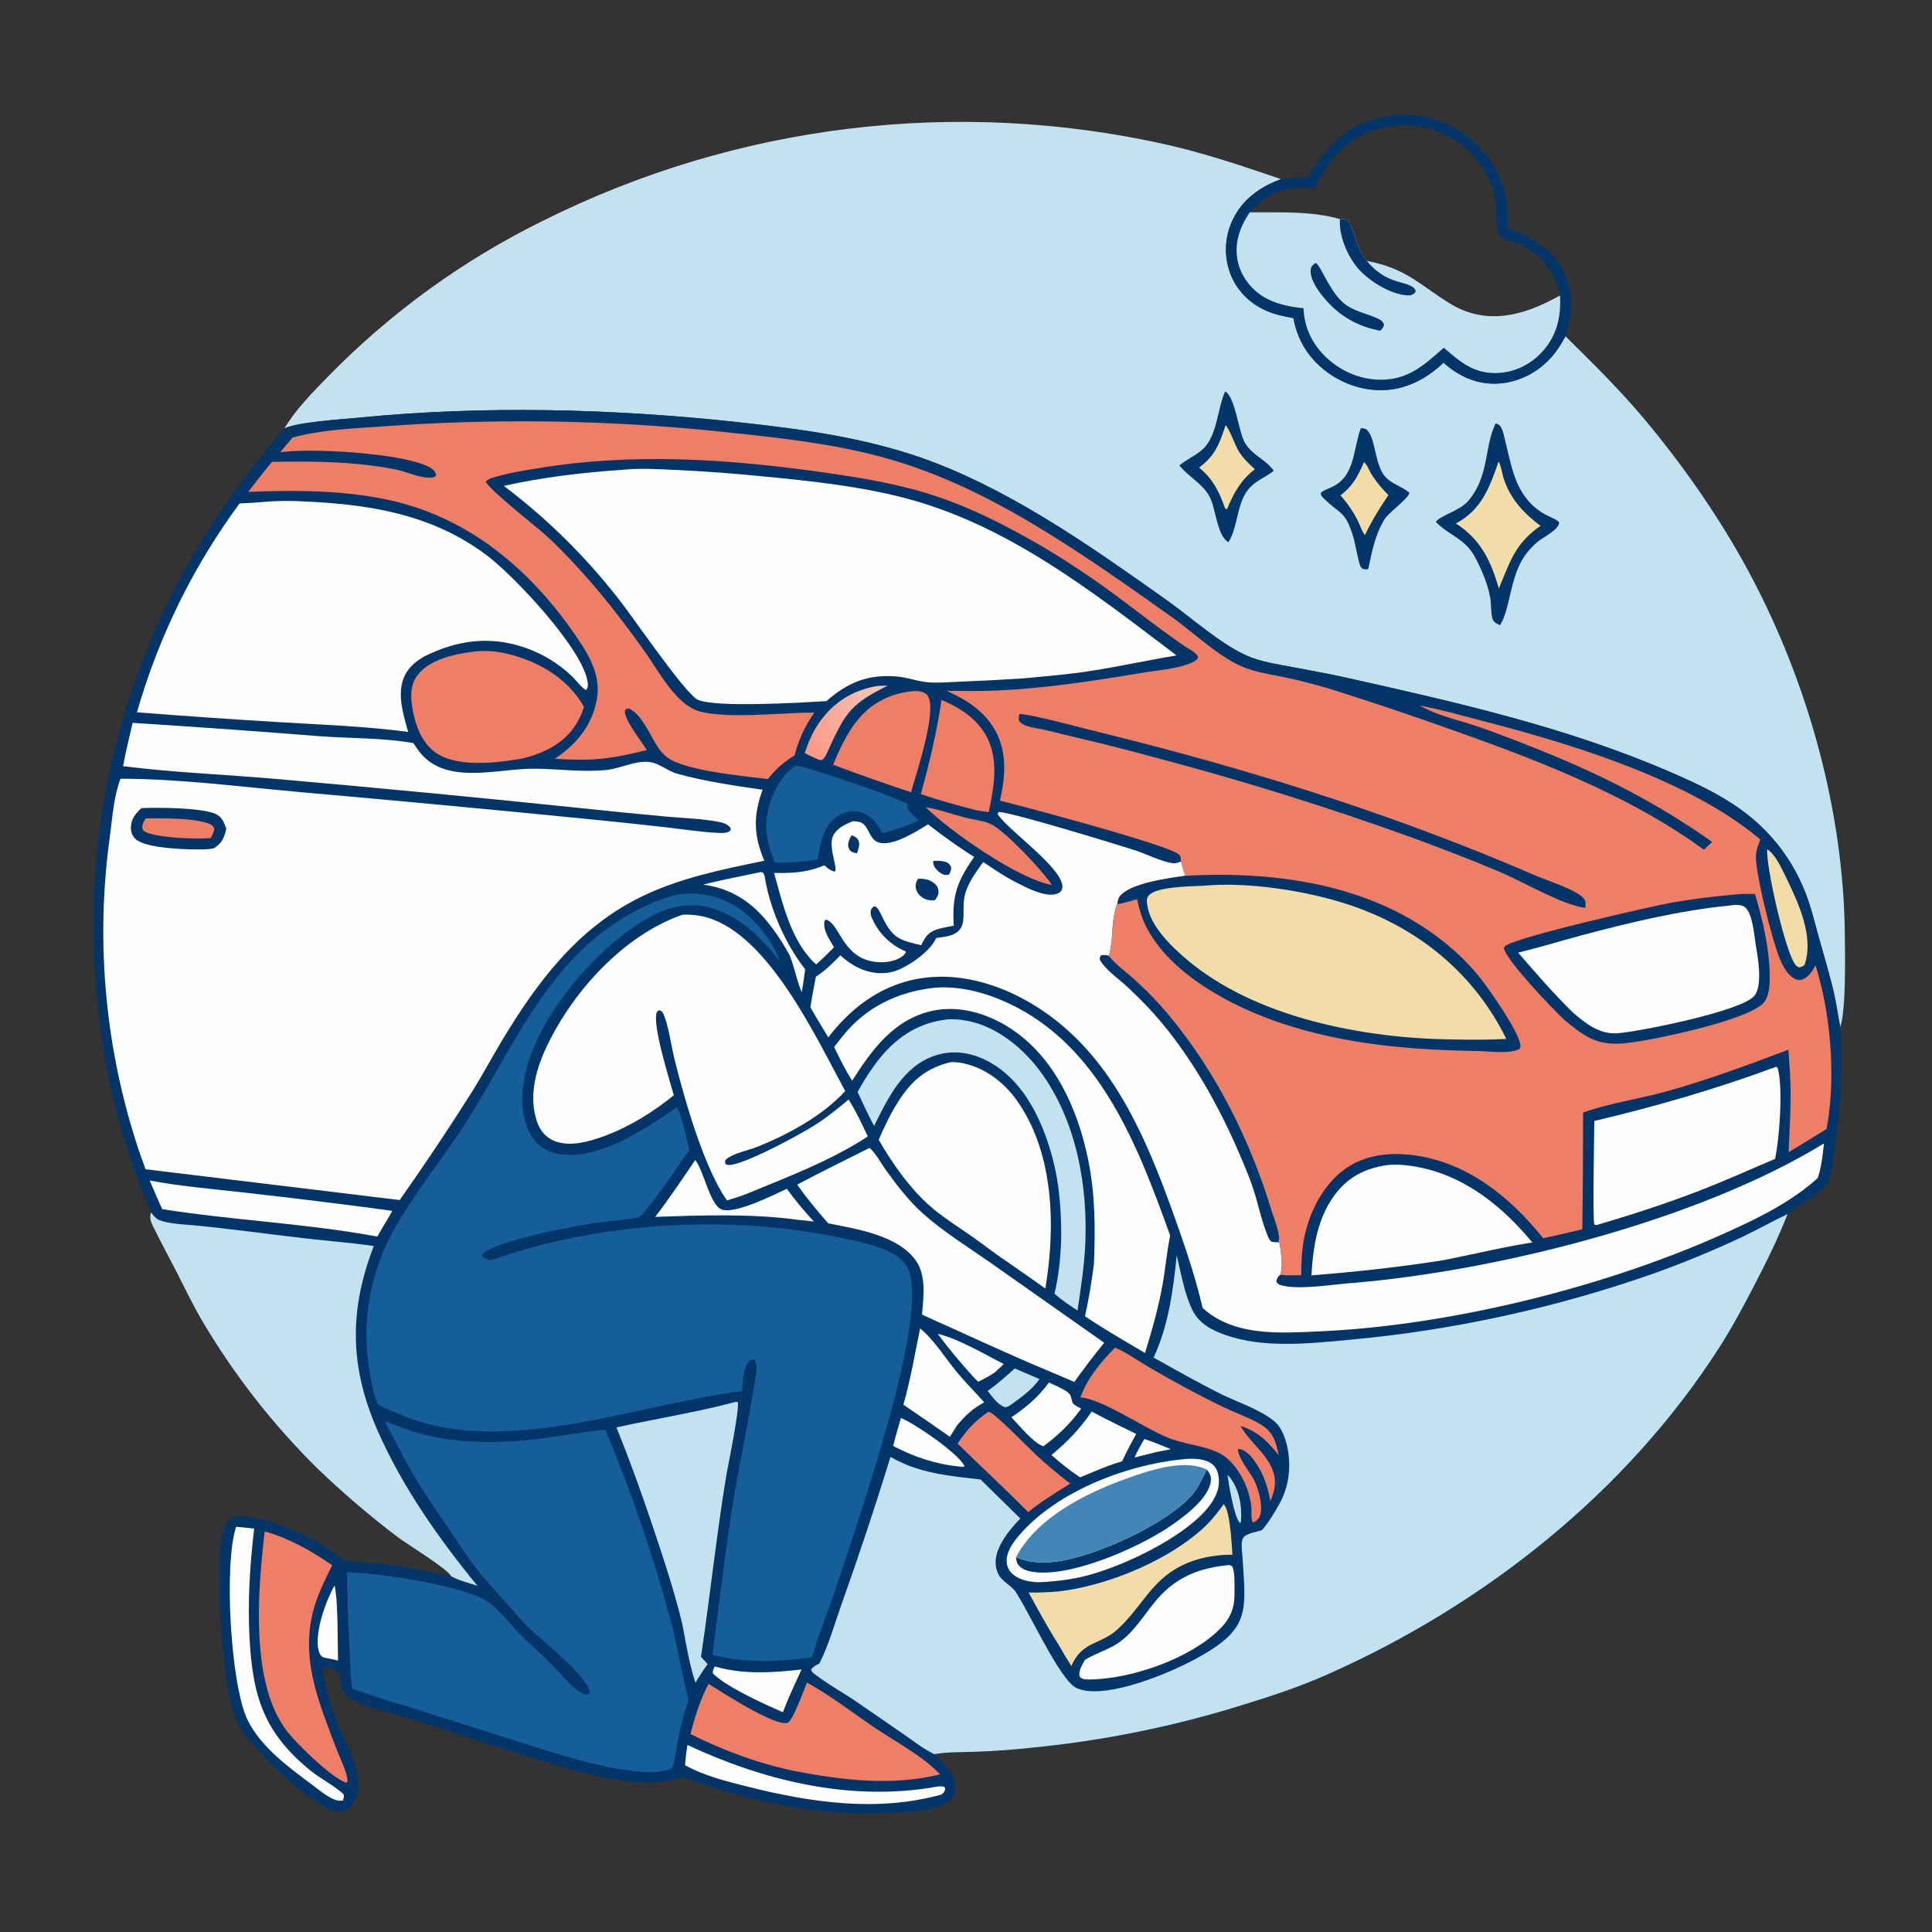
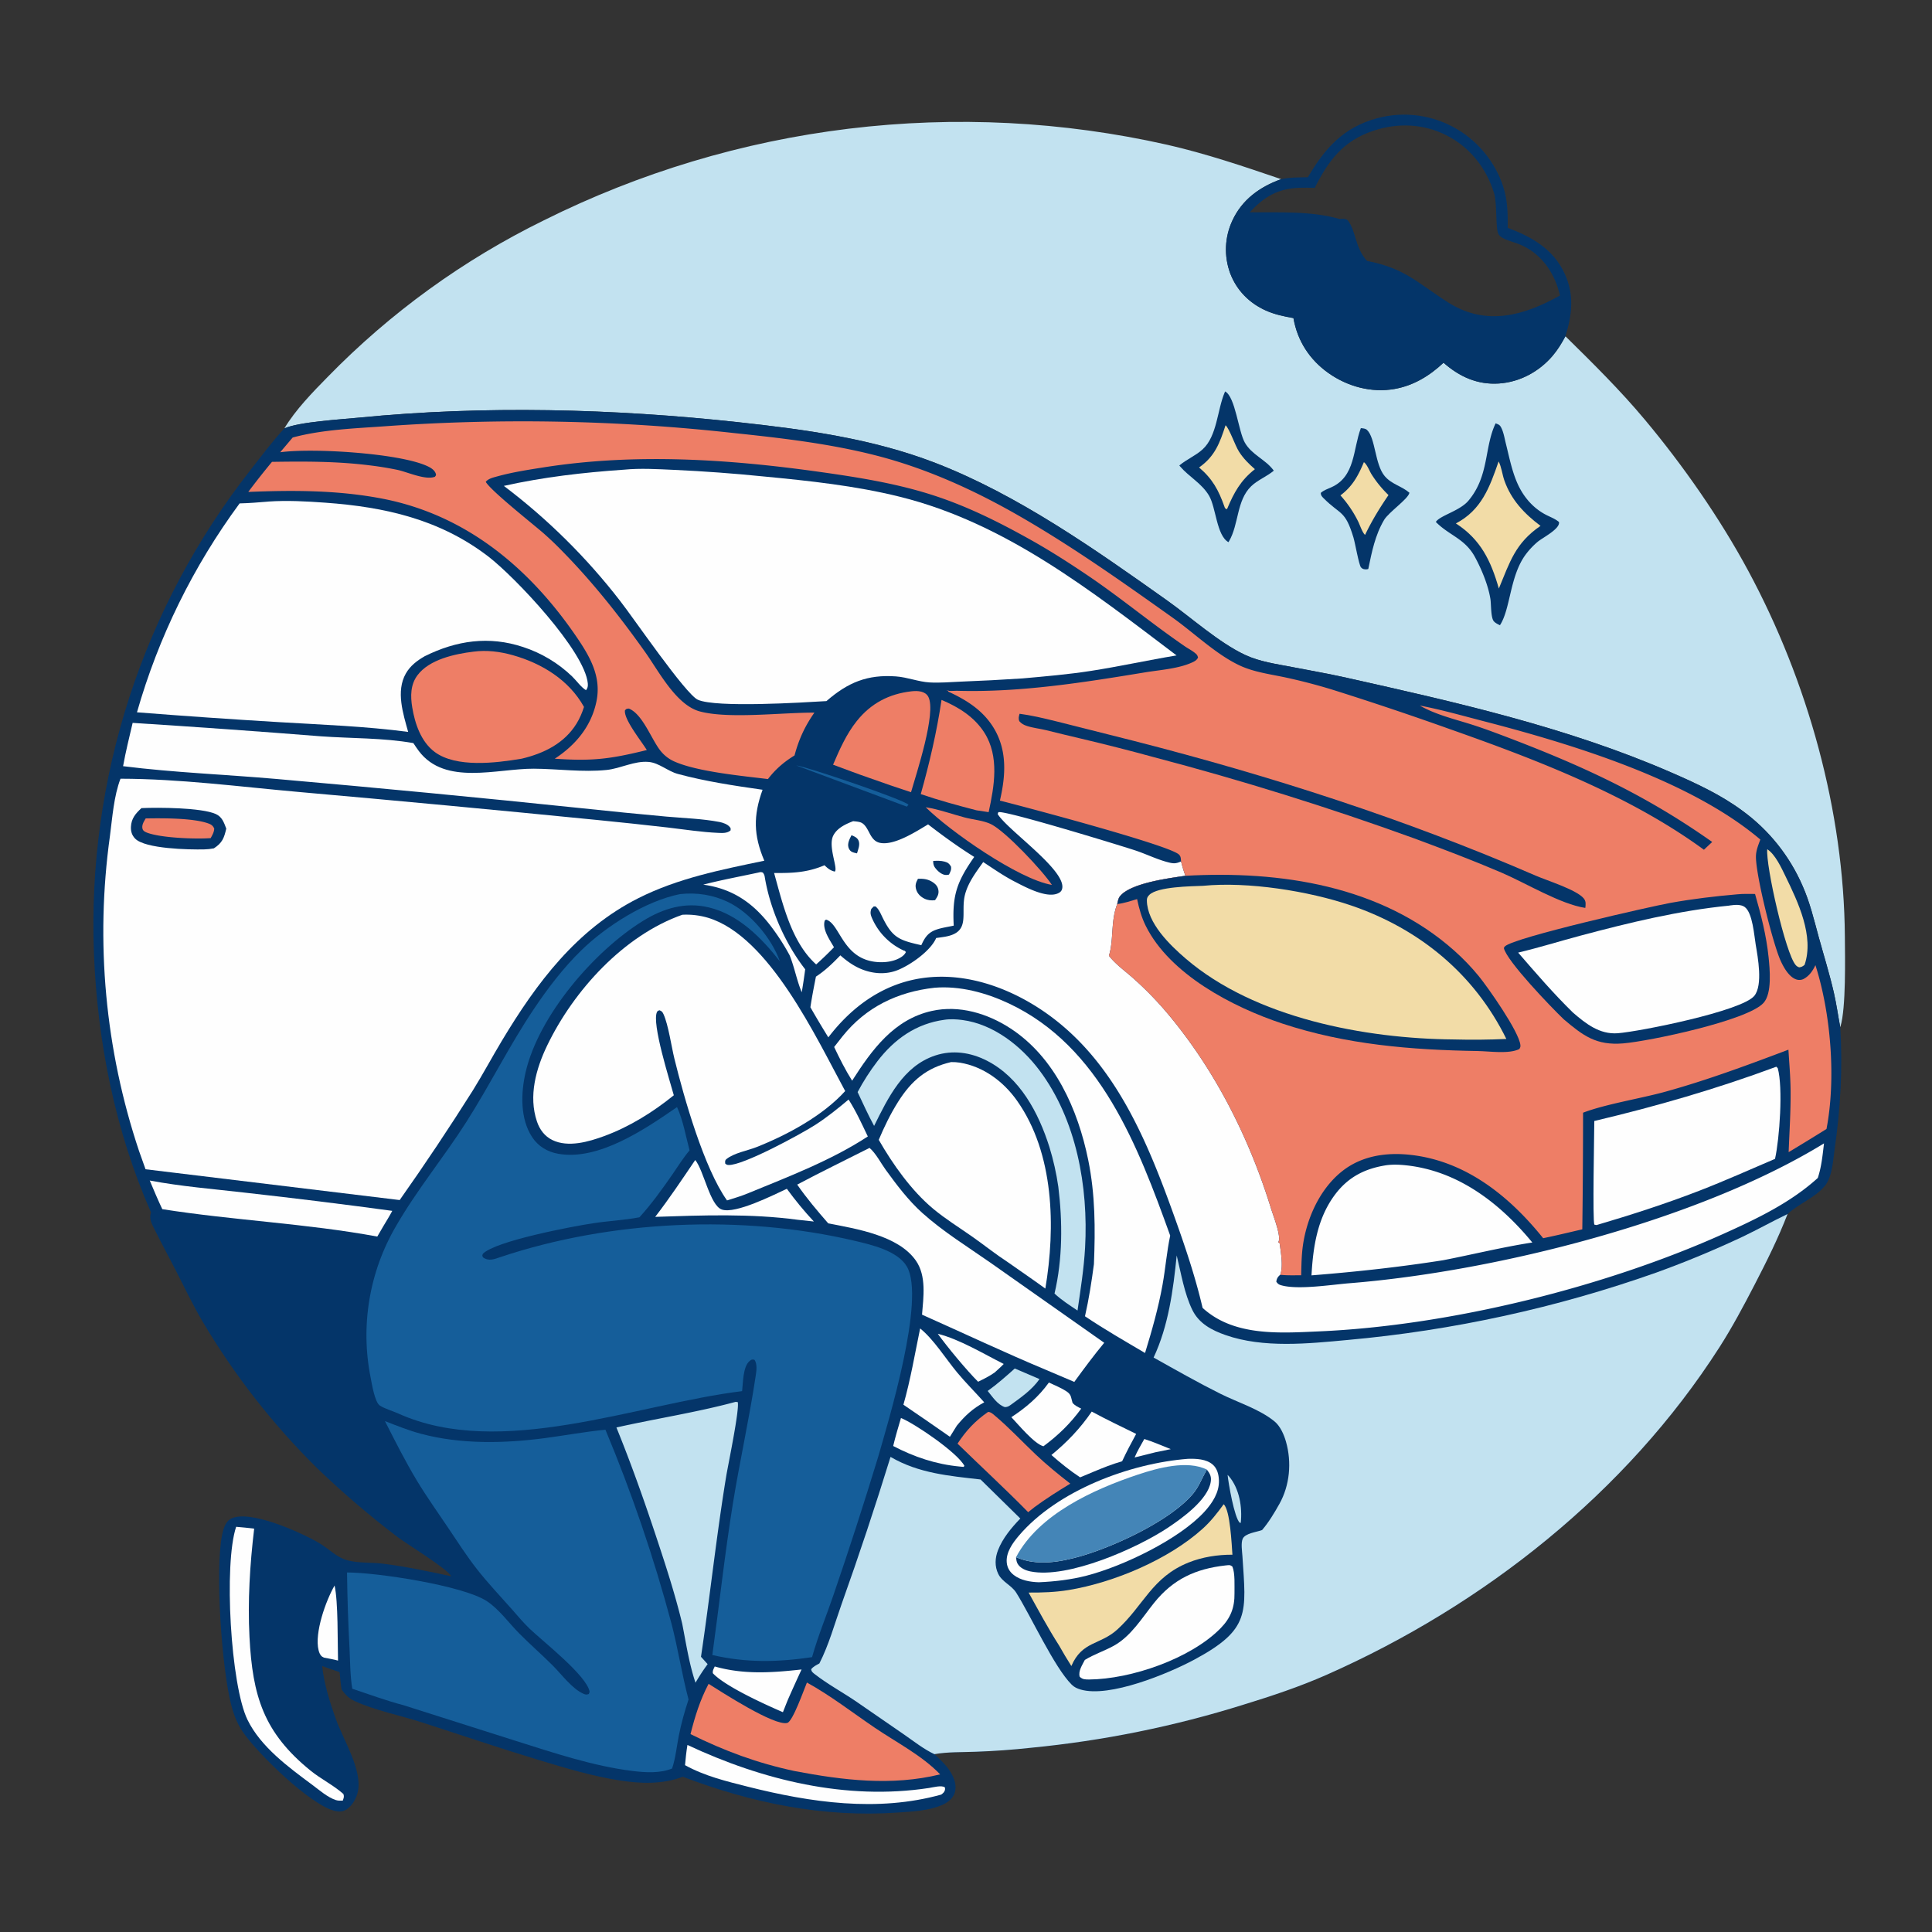
<svg xmlns="http://www.w3.org/2000/svg" width="472" height="472">
  <rect width="100%" height="100%" fill="#333333" stroke="none" />
  <path fill="#C2E2F0" d="M319.524 43.306c4.13-7.087 8.753-12.238 16.943-14.43q.614-.165 1.235-.3.62-.134 1.248-.236.627-.103 1.259-.174.631-.072 1.265-.11.635-.04 1.27-.048.636-.007 1.27.017.635.025 1.269.08.632.057 1.262.145t1.254.208 1.241.27 1.227.332q.608.181 1.208.393t1.187.453 1.162.512 1.136.57q.56.3 1.106.627c5.584 3.297 10.008 9.055 11.573 15.368.714 2.883.734 5.731.708 8.678 5.944 2.229 11.166 5.213 13.93 11.22 2.359 5.13 1.799 10.026.167 15.267 6.678 6.57 13.365 13.166 19.382 20.36 9.367 11.197 18.366 24.102 25.29 36.958 14.502 26.92 23.38 58.666 23.596 89.32.037 5.263.302 17.408-1.074 21.995l-.052.182c-.537-2.829-.922-5.65-1.567-8.468-1.05-4.591-2.468-9.1-3.715-13.64-1.161-4.231-2.117-8.352-3.908-12.39q-.295-.684-.614-1.358-.318-.673-.66-1.336-.34-.663-.702-1.314-.363-.651-.747-1.29t-.79-1.264q-.404-.626-.83-1.237t-.872-1.21q-.446-.596-.911-1.178-.466-.582-.951-1.148t-.988-1.116-1.025-1.082-1.06-1.047-1.095-1.012-1.127-.974-1.16-.936-1.19-.897c-5.316-3.95-11.456-6.767-17.504-9.398-25.168-10.951-52.383-17.097-79.08-23.062-4.475-1-9-1.799-13.503-2.662-3.8-.73-7.865-1.291-11.392-2.941-6.411-2.999-13.203-9.148-19.095-13.33-17.558-12.46-36.411-25.77-56.535-33.558-15.438-5.975-31.921-8.201-48.285-9.98-30.357-3.3-62.06-4.114-92.486-1.112-4.49.443-14.673 1.025-18.319 2.63 2.723-4.556 6.924-8.85 10.643-12.634q2.856-2.927 5.835-5.729t6.075-5.474 6.303-5.21 6.52-4.936 6.723-4.653 6.917-4.362q3.505-2.106 7.097-4.062t7.264-3.756q2.187-1.092 4.397-2.137t4.442-2.042 4.484-1.947 4.525-1.85 4.564-1.754 4.6-1.655q2.31-.803 4.635-1.556 2.326-.754 4.667-1.457t4.697-1.357 4.725-1.256 4.75-1.154 4.775-1.053 4.795-.95 4.816-.847 4.831-.744 4.847-.64q2.427-.295 4.86-.538 2.432-.242 4.87-.432 2.437-.19 4.878-.329 2.44-.138 4.883-.223 2.444-.086 4.888-.12 2.444-.033 4.889-.014 2.444.018 4.888.09 2.444.07 4.885.194 2.441.123 4.88.299 2.438.175 4.872.403t4.862.507q2.43.28 4.851.612 2.422.331 4.836.715t4.82.818 4.802.921 4.78 1.024c9.486 2.167 18.646 5.27 27.843 8.405 2.117-.46 4.38-.426 6.535-.464m0 0c-2.156.038-4.418.004-6.535.464-5.215 1.883-9.539 4.977-11.914 10.12q-.175.375-.332.758-.156.383-.294.774-.137.39-.255.787t-.216.799-.176.808-.136.817-.095.821-.054.826-.014.827.028.827.068.825.11.82.149.814q.085.405.19.805t.23.795.268.783c1.581 4.168 4.69 7.301 8.745 9.104 2.137.95 4.415 1.427 6.707 1.831.963 5.576 3.945 10.17 8.566 13.438 4.648 3.286 10.492 4.878 16.148 3.874 4.654-.825 8.544-3.211 11.952-6.408 3.881 3.414 8.264 5.42 13.523 5.076 5.089-.334 9.785-2.87 13.087-6.721 1.269-1.48 2.254-3.108 3.17-4.822 1.632-5.24 2.192-10.137-.168-15.267-2.763-6.007-7.985-8.991-13.929-11.22.026-2.947.006-5.795-.708-8.678-1.565-6.313-5.989-12.071-11.573-15.368q-.545-.327-1.106-.627-.56-.299-1.136-.57t-1.162-.512-1.187-.453-1.208-.393q-.61-.182-1.227-.332t-1.241-.27-1.254-.208-1.262-.144q-.634-.056-1.268-.08-.635-.025-1.27-.018-.636.008-1.27.047-.635.04-1.266.11-.632.072-1.259.175-.627.102-1.248.236-.621.135-1.235.3c-8.19 2.192-12.814 7.343-16.943 14.43" />
  <path fill="#043569" d="M332.462 104.598c.503.052 1.105.063 1.497.43 2.094 1.958 1.908 8.441 4.343 11.3 1.722 2.022 4.159 2.424 6.03 4.05-.264 1.501-5.056 4.74-6.181 6.634-2.202 3.708-3.005 7.815-3.867 11.98-.16.05-.3.104-.476.106-.542.008-.958-.06-1.316-.493-.512-.62-1.431-5.956-1.832-7.28-2.054-6.783-3.12-5.412-7.315-9.62-.407-.408-.672-.694-.676-1.284.747-.67 1.699-.977 2.604-1.385 5.873-2.646 5.24-9.269 7.19-14.438" />
  <path fill="#F2DCA7" d="M333.205 112.911c.8.561 1.347 2.142 1.893 2.998 1.217 1.91 2.503 3.457 4.12 5.044-2.162 3.155-4.064 6.263-5.716 9.718-.592-.398-1.315-2.493-1.651-3.177a28 28 0 0 0-4.371-6.468c2.943-2.207 4.331-4.792 5.725-8.115" />
  <path fill="#043569" d="M299.306 95.627c2.504 1.35 3.238 9.75 4.822 12.521 1.68 2.94 4.945 4.055 6.92 6.64q.075.099.148.2c-1.71 1.44-3.921 2.256-5.529 3.807-3.601 3.471-2.982 9.314-5.416 13.443l-.132.218c-2.915-1.63-3.026-8.457-4.742-11.36-1.79-3.031-4.851-4.561-7.081-7.158l-.18-.216c1.758-1.49 3.976-2.383 5.679-3.931 3.582-3.258 3.58-9.664 5.405-13.925z" />
  <path fill="#F2DCA7" d="M299.411 103.892c.909.746 2.334 4.954 3.278 6.435 1.088 1.708 2.38 2.972 3.89 4.297-3.467 2.72-5.089 5.665-6.775 9.679l-.212.105c-.367-.354-.307-.21-.457-.634-1.414-4.005-2.916-6.792-6.194-9.567 3.89-2.728 5.066-6.02 6.47-10.315" />
  <path fill="#043569" d="M365.395 103.42c.524.226.916.3 1.228.816.68 1.127.94 2.824 1.259 4.093.901 3.595 1.64 7.588 3.38 10.888 1.478 2.802 3.655 5.131 6.488 6.583 1.046.536 2.221.958 3.117 1.73.327 1.672-3.944 3.794-5.187 4.82a18.4 18.4 0 0 0-2.948 3.129c-3.916 5.304-3.665 13.245-6.286 17.267-.503-.245-1.149-.54-1.512-.987-.749-.922-.616-4.193-.819-5.441-.55-3.389-2.126-7.168-3.742-10.177-2.464-4.589-6.327-5.298-9.589-8.628.985-1.562 5.866-2.693 7.965-5.193 5.131-6.111 3.823-13.045 6.646-18.9" />
  <path fill="#F2DCA7" d="M366.12 112.734c.715 1.355.886 3.166 1.4 4.631 1.671 4.762 4.88 8.14 8.84 11.107-6.184 4.236-7.469 8.79-10.184 15.312-1.925-6.772-4.446-12.002-10.493-15.908 6.248-3.257 8.262-8.845 10.438-15.142" />
  <path fill="#043569" d="M319.524 43.306c4.13-7.087 8.753-12.238 16.943-14.43q.614-.165 1.235-.3.62-.134 1.248-.236.627-.103 1.259-.174.631-.072 1.265-.11.635-.04 1.27-.048.636-.007 1.27.017.635.025 1.269.08.632.057 1.262.145t1.254.208 1.241.27 1.227.332q.608.181 1.208.393t1.187.453 1.162.512 1.136.57q.56.3 1.106.627c5.584 3.297 10.008 9.055 11.573 15.368.714 2.883.734 5.731.708 8.678 5.944 2.229 11.166 5.213 13.93 11.22 2.359 5.13 1.799 10.026.167 15.267-.916 1.714-1.901 3.342-3.17 4.822-3.302 3.85-7.998 6.387-13.087 6.72-5.259.346-9.642-1.66-13.523-5.075-3.408 3.197-7.298 5.583-11.952 6.408-5.656 1.004-11.5-.588-16.148-3.874-4.621-3.267-7.603-7.862-8.566-13.438-2.292-.404-4.57-.88-6.707-1.83-4.056-1.804-7.164-4.937-8.745-9.105q-.144-.388-.269-.783-.124-.395-.23-.795-.104-.4-.189-.805t-.15-.814-.109-.82-.068-.825q-.024-.413-.028-.827-.003-.414.014-.827.017-.414.054-.826.038-.412.095-.822.058-.41.136-.816t.176-.808.216-.8.255-.786q.138-.39.295-.774.156-.383.331-.758c2.375-5.143 6.7-8.237 11.914-10.12 2.117-.46 4.38-.426 6.535-.464m1.675 2.597c-1.257-.033-2.519-.075-3.775-.025-5.288.206-8.585 2.2-12.113 5.988 7.143.07 15.154-.368 22.043 1.668.692-.028 1.284-.132 1.881.289 2.09 2.742 1.72 6.603 4.685 9.915 9.424 1.785 12.535 5.522 19.963 10.205 9.194 5.796 18.392 3.195 27.232-1.753-.196-.75-.393-1.505-.646-2.238-1.55-4.495-4.583-8.279-9.02-10.165-1.394-.592-2.96-.904-4.29-1.627-.388-.21-.858-.555-1.074-.952-.77-1.41-.272-7.428-1.089-10.07-1.869-6.042-5.85-11.116-11.508-14.022-5.675-2.914-11.997-3.167-18.008-1.157-7.347 2.456-10.935 7.267-14.28 13.944" />
-   <path fill="#C2E2F0" d="M318.446 75.3c-3.374-.346-6.901-1.018-9.824-2.828-3.097-1.918-5.502-5.121-6.246-8.708-.909-4.385.545-8.294 2.935-11.898 7.143.07 15.154-.368 22.043 1.668.692-.028 1.284-.132 1.881.289 2.09 2.742 1.72 6.603 4.685 9.915 9.424 1.785 12.535 5.522 19.963 10.205 9.194 5.796 18.392 3.195 27.232-1.753.301 4.927-.674 9.477-3.946 13.311-2.741 3.213-6.598 5.297-10.83 5.6-5.915.424-9.387-2.47-13.608-6.154-4.469 3.953-8.322 7.538-14.592 7.804-5.18.22-10.15-1.765-13.947-5.262-3.553-3.273-5.524-7.367-5.746-12.19" />
  <path fill="#043569" d="M321.412 64.214c1.455.844 3.634 7.755 7.623 10.421 2.357 1.575 5.165 2.037 7.674 3.24.714.342 1.15.658 1.414 1.44-.153.734-.417.938-.902 1.496-4.728-.886-8.968-2.994-12.325-6.466-1.88-1.944-4.892-5.516-4.7-8.372.062-.94.568-1.21 1.216-1.759m5.942-10.68c.692-.028 1.284-.132 1.881.289 2.09 2.742 1.72 6.603 4.685 9.915 1.975 2.432 4.433 4.154 7.443 5.023 1.173.339 2.495.612 3.558 1.23.563.327.762.527.952 1.142-.066.169-.094.277-.233.42-.537.55-1.261.664-1.989.605-4.053-.325-9.22-3.514-11.85-6.553-2.606-3.01-4.747-8.045-4.447-12.07M69.475 104.654c3.646-1.606 13.83-2.188 18.32-2.631 30.425-3.002 62.128-2.187 92.485 1.112 16.364 1.779 32.847 4.005 48.285 9.98 20.124 7.788 38.977 21.098 56.535 33.558 5.892 4.182 12.684 10.331 19.095 13.33 3.527 1.65 7.592 2.212 11.392 2.941 4.502.863 9.028 1.662 13.503 2.662 26.697 5.965 53.912 12.11 79.08 23.062 6.048 2.63 12.188 5.448 17.504 9.398q.602.438 1.19.897.587.458 1.16.936.572.478 1.127.974.556.497 1.095 1.012.539.514 1.06 1.047t1.025 1.082q.503.55.988 1.116t.95 1.148.912 1.179.872 1.209q.425.611.83 1.237.406.625.79 1.264t.747 1.29.703 1.314.659 1.336.614 1.358c1.79 4.038 2.747 8.159 3.908 12.39 1.247 4.54 2.664 9.049 3.715 13.64.645 2.817 1.03 5.64 1.567 8.468.614 10.036.063 19.775-1.365 29.723-.402 2.8-.562 6.876-2.448 9.094-2.528 2.975-6.277 4.232-9.062 6.816-2.29 5.944-5.129 11.623-8.055 17.275-2.688 5.189-5.442 10.369-8.596 15.292-22.738 35.508-57.577 63.01-95.915 79.983-6.579 2.913-13.473 5.204-20.344 7.312q-6.339 1.986-12.772 3.641t-12.943 2.976-13.08 2.3-13.182 1.62q-6.704.73-13.444.966c-3.295.134-6.864.007-10.102.592 1.663 1.535 3.301 3.05 4.355 5.09.693 1.34 1.1 2.968.582 4.439-.488 1.379-1.718 2.291-3.01 2.865-3.288 1.46-7.426 1.63-10.987 1.875-18.12 1.249-35.537-2.327-52.408-8.755-4.883 1.868-10.204 1.714-15.29.923-6.78-1.054-13.326-3.025-19.881-5.008-9.57-2.895-19.032-6.12-28.545-9.191-5.393-1.741-11.29-2.869-16.458-5.212-1.384-.627-2.307-1.62-3.183-2.822-.225-1.403-.336-2.84-.492-4.254-1.433-.474-2.859-.954-4.268-1.496.523 4.482 1.886 8.888 3.42 13.121 1.786 4.933 6.355 12.158 5.351 17.419-.317 1.664-1.351 3.568-2.804 4.507-.819.53-1.722.596-2.66.403-6.014-1.238-19.274-14.261-22.734-19.426-1.399-2.09-2.202-4.26-2.822-6.685-2.246-8.779-3.97-32.8-2.155-41.505.263-1.262.777-3.024 1.974-3.725 4.442-2.602 17.492 3.36 21.775 5.891 2.368 1.4 4.18 3.499 6.943 4.207 2.756.706 5.81.448 8.639.81 5.61.716 11.114 1.875 16.635 3.071-1.053-1.91-10.57-7.675-13.128-9.594q-10.282-7.817-19.597-16.764-4.071-4.02-7.876-8.293-3.804-4.274-7.326-8.783-3.522-4.51-6.746-9.236t-6.138-9.65c-2.372-4.052-4.371-8.24-6.502-12.417-1.716-3.365-3.54-6.68-5.215-10.065-.686-1.386-1.353-2.535-.83-4.092-8.736-19.798-13.1-41.668-13.946-63.244q-.078-1.98-.112-3.961-.034-1.982-.025-3.963t.063-3.963q.053-1.98.15-3.96t.237-3.956q.14-1.977.324-3.95t.412-3.941.497-3.932.585-3.92.67-3.906.757-3.89.842-3.872.927-3.854 1.012-3.831q.526-1.91 1.095-3.809.57-1.898 1.18-3.783t1.262-3.757q.652-1.871 1.345-3.728.693-1.856 1.427-3.697t1.508-3.665 1.588-3.63 1.668-3.596 1.746-3.557 1.825-3.518q.931-1.75 1.901-3.477.97-1.729 1.978-3.435t2.053-3.39q1.045-1.683 2.127-3.343t2.2-3.297 2.272-3.247 2.343-3.196 2.413-3.144c2.683-3.42 5.301-6.943 8.254-10.135" />
  <path fill="#C2E2F0" d="M299.905 360.317c.155.154.226.216.358.374 2.546 3.024 3.27 7.543 2.862 11.356l-.245-.027c-1.321-1.232-2.757-9.595-2.975-11.703" />
  <path fill="#FEFEFE" d="M279.563 351.557c2.192.698 4.329 1.629 6.467 2.478l-3.707.754-5.135 1.283c.656-1.561 1.55-3.037 2.375-4.515M81.739 387.354c.895 3.934.718 13.888.842 18.34-1.121-.311-2.294-.5-3.435-.73-.133-.07-.273-.13-.401-.21-.523-.328-.772-1.018-.913-1.589-1.054-4.24 1.792-12.157 3.907-15.811" />
  <path fill="#C2E2F0" d="m247.918 334.333 6.04 2.586c-1.837 2.631-4.534 4.487-7.095 6.35-.503.351-.75.469-1.365.5-1.815-.601-3.025-2.514-4.2-3.95 2.344-1.676 4.478-3.567 6.62-5.486" />
  <path fill="#FEFEFE" d="M229.115 325.856c5.283 1.317 11.192 4.897 16.103 7.369-.688.729-1.46 1.392-2.196 2.072-1.291.91-2.647 1.583-4.064 2.272-2.755-2.742-7.545-8.508-9.843-11.713m-9.005 20.57c3.37 1.346 13.81 8.473 15.501 11.687l-.192.261-.941-.088c-5.795-.546-11.132-2.33-16.267-5.021.547-2.303 1.234-4.569 1.9-6.84" />
  <defs>
    <linearGradient id="a" x1="425.112" x2="470.481" y1="391.551" y2="374.748" gradientUnits="userSpaceOnUse">
      <stop offset="0" stop-color="#FD9784" />
      <stop offset="1" stop-color="#F2C7B8" />
    </linearGradient>
  </defs>
-   <path fill="url(#a)" d="M464.259 363.623c1.988-.259 4.126-.182 6.136-.254-18.921 9.495-22.025 13.672-30.767 32.636-.908 1.969-2.05 5.191-3.722 6.567-.641.528-1.319.131-2.07-.007-2.541-1.052-4.959-2.159-7.374-3.477 1.846-5.542 4.005-10.766 7.309-15.62 7.51-11.032 17.481-17.37 30.488-19.845" transform="scale(.461)" />
  <path fill="#FEFEFE" d="M185.426 213.139c.402-.113.56-.094.953.046.241.337.375.57.443.986 1.28 7.906 5.01 16.374 9.893 22.638q-.367 2.812-.845 5.608c-1.231-2.933-1.761-6.075-2.952-9.018a54 54 0 0 0-4.556-7.083c-4.344-5.718-9.387-9.212-16.556-10.187 4.483-1.171 9.09-2.002 13.62-2.99m-10.81 193.99c7.073 2.02 14.012 1.532 21.212.736q-1.549 3.331-3.035 6.69c-.548 1.226-1.018 2.5-1.522 3.745-4.243-1.829-14.07-6.273-17.111-9.511-.1-.671.186-1.049.456-1.66" />
  <path fill="#F2DCA7" d="M431.75 207.477c1.953 1.23 3.48 4.588 4.455 6.59 3.058 6.279 7.054 14.658 4.665 21.655-.472.383-.712.525-1.317.607-.368-.14-.58-.254-.849-.556-2.47-2.765-7.342-24.307-6.955-28.296" />
  <path fill="#FEFEFE" d="M256.25 337.762c1.37.643 2.875 1.249 4.152 2.058.737.468 1.141.895 1.332 1.781.081.378.19.745.294 1.117.579.698 1.327 1.016 2.121 1.419-2.677 3.674-5.594 6.488-9.23 9.195-2.262-.595-6.187-5.376-7.842-7.105 3.605-2.354 6.654-4.963 9.173-8.465" />
  <path fill="#EE7E66" d="M226.158 197.213q.698.112 1.39.257c2.735.582 5.44 1.527 8.147 2.248 2.01.536 4.542.716 6.398 1.622 3.537 1.725 12.615 11.369 14.896 14.851-8.164-1.363-25.03-13.206-30.831-18.978" />
  <path fill="#FEFEFE" d="M266.72 344.86c3.556 1.927 7.227 3.662 10.852 5.455-1.204 2.204-2.369 4.403-3.43 6.682-2.452.696-4.807 1.646-7.153 2.631l-3.111 1.297c-2.479-1.639-4.782-3.493-7.01-5.456 3.848-3.167 7.04-6.49 9.852-10.61m-96.87-61.462c2.09 2.541 3.61 11.127 6.507 12.103 3.362 1.135 12.63-3.577 15.876-5.07q3.058 4.194 6.595 7.993l-3.907-.42c-11.525-1.55-23.266-1.105-34.85-.717 3.46-4.492 6.601-9.198 9.78-13.89m-1.906 142.906c18.268 8.574 38.802 13.61 59.008 10.513 1.005-.154 3.078-.724 3.874-.16.044.203.077.288.047.515-.083.617-.473.921-.933 1.26-15.555 4.323-31.85 1.947-47.23-1.926-5.253-1.323-10.586-2.617-15.355-5.263.147-1.659.314-3.296.589-4.939m56.85-101.752c3.287 2.621 6.29 7.44 9.036 10.75 2.097 2.528 4.443 4.836 6.62 7.297-2.768 1.487-4.707 3.277-6.691 5.698l-1.69 2.72q-5.653-3.958-11.362-7.834c1.736-6.068 2.805-12.452 4.087-18.632" />
  <path fill="#EE7E66" d="M241.397 344.942c.646.005 1.103.447 1.576.842 3.522 2.946 6.706 6.38 10.04 9.54 2.69 2.549 5.54 4.87 8.467 7.139-2.984 1.81-5.913 3.65-8.723 5.724l-1.569 1.248c-5.622-5.727-11.52-11.14-17.257-16.744 2.115-3.23 4.3-5.554 7.466-7.75" />
  <path fill="#FEFEFE" d="M57.693 373.007c1.47.1 2.939.289 4.404.446-1.044 8.777-1.604 17.675-1.145 26.51.745 14.35 3.426 23.29 14.914 32.61 2.518 2.043 5.737 3.642 8.035 5.717.226.704.065.917-.153 1.608-.563.021-1.137.051-1.68-.124-2.027-.654-4.042-2.438-5.731-3.691-5.797-4.302-12.635-9.289-15.873-15.93-4.114-8.44-5.832-38.034-2.771-47.146" />
  <path fill="#EE7E66" d="M230.023 170.99c4.137 1.749 8.014 4.14 10.47 8.012 3.698 5.829 2.42 13.066 1.04 19.41l-2.99-.454c-4.587-1.189-9.11-2.418-13.595-3.952 2.153-7.655 3.899-15.155 5.075-23.016" />
  <path fill="#FEFEFE" d="M36.584 288.408c7.623 1.445 15.58 2.075 23.292 2.968q18.007 2.01 35.96 4.444c-.667 1.271-1.445 2.5-2.178 3.737l-1.481 2.543c-17.324-3.202-35.12-3.948-52.527-6.694-1.093-2.304-2.079-4.648-3.066-6.998" />
  <path fill="#EE7E66" d="M222.66 168.892c.815-.086 1.609-.112 2.413.088.722.18 1.372.581 1.725 1.259 2.025 3.882-2.921 18.743-4.23 23.308q-5.136-1.684-10.225-3.507c-2.958-1.01-5.885-2.146-8.82-3.22 1.6-3.73 3.24-7.467 5.793-10.665 3.448-4.317 7.883-6.64 13.344-7.263" />
-   <path fill="#155E9A" d="M194.513 186.995c2.545.288 26.409 8.39 27.428 9.606l-.39.47c.175 1.048 2.13 2.62 2.89 3.371-2.876 1.35-5.78 2.285-8.826 3.15-1.41-2.628-2.644-4.315-5.595-5.264-1.984-.32-4.04.043-5.683 1.243-3.25 2.37-3.93 6.654-4.594 10.337-3.472.662-6.906.89-10.435.854-1.776-4.434-2.78-8.249-1.615-12.99 1.003-4.079 3.14-8.53 6.82-10.777" />
+   <path fill="#155E9A" d="M194.513 186.995c2.545.288 26.409 8.39 27.428 9.606l-.39.47" />
  <path fill="#F2DCA7" d="M298.949 367.497c1.6 1.42 1.957 9.906 2.14 12.326-3.638-.011-7.35.562-10.736 1.92-8.916 3.58-10.967 10.52-17.384 16.356-4.219 3.837-8.58 2.766-11.23 8.924q-1.58-2.486-3.023-5.053c-2.663-4.163-5.024-8.57-7.42-12.893 3.301.017 6.532-.085 9.796-.624 11.051-1.825 24.376-7.448 32.703-14.957 2-1.803 3.584-3.827 5.154-6" />
  <path fill="#FEFEFE" d="M299.45 382.44c.784-.056 1.015-.217 1.639.297.681 1.665.478 4.631.505 6.496.05 3.532-.948 6.067-3.424 8.586-7.287 7.417-21.868 12.421-32.107 12.492-.975-.02-1.532.024-2.28-.664-.43-1.354.651-2.919 1.246-4.113 2.24-1.374 4.76-2.188 7.059-3.453 4.241-2.337 6.904-6.81 9.861-10.49 4.687-5.83 10.156-8.333 17.5-9.152" />
-   <path fill="#EE7E66" d="M272.398 329.24c2.606 1.06 5.087 2.844 7.501 4.284q5.419 3.212 10.983 6.163c3.154 1.667 6.351 3.325 9.6 4.8 2.595 1.177 5.394 2.17 7.81 3.692 2.862 1.803 3.43 4.26 4.12 7.357-2.837-3.493-4.94-5.704-9.342-7.18 2.14 3.855 6.11 6.497 7.78 10.645 1.12 2.78.608 5.076-.479 7.73-.817-4.262-2.088-7.782-4.907-11.104l-.21-.189c-.713-.63-1.75-1.507-2.764-1.445-.34 1.773 3.09 5.942 3.917 7.668a18.6 18.6 0 0 1 1.433 4.391c.263 1.367.536 3.685-.368 4.871-.386.507-.793.86-1.417.977-.463-.792-.254-2.593-.34-3.562-.336-3.741-1.922-7.494-4.304-10.389-1.086-1.32-2.295-2.381-3.86-3.102-3.913-1.806-8.382-2.015-12.399-3.683-5.879-2.442-15.65-9.231-21.19-9.779 1.688-4.725 4.99-8.596 8.436-12.145M64.665 374.13c5.892 1.64 11.5 4.825 16.498 8.276q-1.74 3.373-3.202 6.874c-4.38 10.727-2.329 20.252 1.513 30.757 1.42 3.886 2.89 7.726 4.5 11.538.438 1.148.928 2.472.91 3.709l-.27.259c-3.615-1.2-11.881-9.291-14.361-12.441-9.288-11.793-7.219-34.797-5.588-48.972" />
  <path fill="#C2E2F0" d="M230.73 249.138c1.4-.217 2.987-.129 4.387.057 7.586 1.005 14.34 6.325 18.816 12.282 9.056 12.051 11.986 28.49 11.161 43.308-.287 5.165-1.104 10.27-1.849 15.385-1.907-1.274-3.95-2.579-5.619-4.15 1.992-8.447 1.979-17.488.93-26.06q-.71-4.96-2.185-9.748c-2.638-8.356-7.18-16.968-15.302-21.1-3.937-2.004-8.308-2.65-12.555-1.257-7.846 2.573-11.554 10.341-14.964 17.211-1.457-2.698-2.73-5.486-4.031-8.26q2.104-3.96 4.828-7.523c4.183-5.452 9.484-9.206 16.383-10.145" />
  <path fill="#EE7E66" d="M197.135 411.054c5.784 3.188 11.097 7.32 16.56 11.029 5.325 3.615 11.511 6.752 15.99 11.406-11.81 2.898-23.784 1.434-35.554-.807-9.114-1.944-17.103-4.907-25.436-9.027 1.097-4.343 2.32-8.295 4.418-12.281 3.034 1.898 16.141 10.42 19.24 9.54 1.34-.38 4.088-8.211 4.782-9.86m-81.492-251.847c3.26-.44 6.5-.028 9.652.86 7.118 2.007 13.721 6.067 17.38 12.641-.448 1.407-1.05 2.825-1.828 4.082-2.994 4.841-7.991 7.273-13.363 8.553l-.285.049c-6.067 1.005-15.733 2.214-20.979-1.67-3.368-2.494-4.859-6.943-5.511-10.922-.447-2.722-.445-5.527 1.283-7.836 2.9-3.878 9.143-5.207 13.651-5.757" />
  <path fill="#FEFEFE" d="M290.246 356.4c1.988-.058 4.432.036 6.011 1.392 1.121.962 1.48 2.426 1.533 3.85.112 2.944-1.597 5.55-3.5 7.645-6.117 6.732-19.896 13.35-28.818 15.653-3.86.996-7.717 1.441-11.692 1.618-2.109-.073-4.422-.455-6.13-1.784-.98-.763-1.577-1.78-1.694-3.022-.232-2.454 1.415-4.75 2.925-6.533 9.398-11.089 27.184-17.728 41.365-18.82" />
  <path fill="#043569" d="M294.846 359.037c.77 1.001 1.15 1.703.945 2.99-.7 4.369-6.913 8.82-10.314 11.103-7.58 5.088-24.63 12.643-33.738 10.779-1.196-.245-2.552-.804-3.165-1.94-.253-.469-.292-1.019-.346-1.538 5.12 2.24 10.872 1.192 16.069-.323 8.174-2.385 21.905-8.752 27.242-15.271 1.359-1.661 2.04-3.562 3.075-5.395z" />
  <path fill="#4485B7" d="M248.228 380.43c5.533-10.497 18.959-16.572 29.795-20.186 4.75-1.584 12.032-3.6 16.823-1.207l-.232.405c-1.035 1.833-1.716 3.734-3.075 5.395-5.337 6.519-19.068 12.886-27.242 15.27-5.197 1.516-10.949 2.565-16.07.324" />
  <path fill="#C2E2F0" d="m179.709 342.486.523.05c.493 1.746-2.355 15.329-2.8 18.026-2.422 14.696-3.974 29.484-6.176 44.2l1.626 1.802a48 48 0 0 0-2.966 4.536c-1.557-4.62-2.306-9.635-3.246-14.41-1.732-7.186-4.015-14.196-6.341-21.207-2.995-9.026-6.151-17.932-9.734-26.741 9.701-2.184 19.495-3.665 29.114-6.256" />
  <path fill="#FEFEFE" d="M338.831 284.652c1.48-.179 2.985-.129 4.466.02 12.829 1.283 23.12 9.243 31.06 18.88-7.124 1.09-14.672 2.946-21.805 4.333-10.694 1.684-21.355 2.84-32.145 3.694.384-6.947 1.425-13.899 5.675-19.635 3.256-4.396 7.41-6.495 12.75-7.292m-130.399-84.034c.561.058 1.164.096 1.707.258 1.314.39 1.917 2.069 2.553 3.155.54.92 1.174 1.64 2.257 1.874 3.48.75 8.88-2.77 11.79-4.504 3.67 2.835 7.341 5.487 11.269 7.952-4.233 6.05-5.402 9.36-5.008 16.785-1.436.321-3.036.527-4.41 1.036-1.936.72-2.697 1.968-3.511 3.74-5.42-1.211-7.048-1.802-9.527-6.89-.361-.74-.816-1.8-1.417-2.357-.338-.312-.168-.216-.691-.211l-.573.584c-.285.788-.224 1.319.084 2.075q.14.334.294.661t.324.647.354.63q.184.311.383.614.199.302.411.594.213.293.439.575t.465.554q.24.27.491.53.252.26.515.508.264.248.539.483.274.235.56.457.285.222.581.43.296.21.601.403t.619.374q.314.18.636.345.321.165.65.314c.314.069.122-.001.509.345-.346.727-.98 1.178-1.679 1.546-1.464.77-3.252 1.008-4.888.935-8.938-.399-9.421-9.387-12.94-10.392-.31.213-.313.125-.387.46-.461 2.094 1.321 4.55 2.315 6.293a85 85 0 0 1-4.354 4.194c-6.038-5.41-8.176-14.8-10.278-22.34 4.501.049 8.145-.107 12.317-1.89.759.754 1.437 1.31 2.506 1.549.854-.75-1.672-6.078-.395-8.73.912-1.892 3.036-2.869 4.89-3.586" />
  <path fill="#043569" d="M208.031 204.047c.707.289 1.42.582 1.732 1.351.393.973-.109 2.138-.396 3.085-.454-.1-.979-.196-1.378-.444-.33-.206-.598-.638-.701-.994-.302-1.04.285-2.098.743-2.998m19.957 6.283c.961-.049 1.866-.081 2.805.173.782.211 1.138.49 1.547 1.21.124.8-.155 1.265-.492 1.958-.258.049-.388.081-.663.092-.855.034-1.767-.66-2.322-1.261-.649-.706-.893-1.21-.875-2.172m-3.723 4.36c1.401-.042 2.512.079 3.709.897.659.45 1.141 1.034 1.277 1.842.174 1.028-.26 1.68-.812 2.49-.882.124-1.797.028-2.6-.375-.952-.476-1.704-1.203-2.015-2.236-.311-1.03-.058-1.707.44-2.618" />
  <path fill="#FEFEFE" d="m433.968 260.606.345.353c1.322 4.677.446 17.224-.665 22.162-6.165 2.63-12.26 5.37-18.516 7.79-8.249 3.192-16.608 5.884-25.087 8.38l-.526-.105c-.477-.823-.029-22.104-.021-25.32 15.153-3.584 29.87-7.844 44.47-13.26M212.43 280.442c1.512 1.254 2.797 3.756 3.971 5.372 2.67 3.678 5.517 7.454 8.904 10.5 5.135 4.616 11.055 8.239 16.692 12.19l27.772 19.545c-2.564 3.096-4.948 6.311-7.312 9.562l-6.768-2.88c-10.226-4.268-20.305-9.037-30.43-13.55.346-4.286 1.112-9.454-1.502-13.205-4.3-6.17-14.562-7.755-21.417-9.105-2.676-3.067-5.256-6.115-7.576-9.464 5.831-3.102 11.775-5.98 17.667-8.965m15.895-39.132c6.186-.51 12.55 1.214 18.116 3.825 22.416 10.512 31.62 35.047 39.445 56.732-.843 3.963-1.152 8.021-1.87 12.008-1.018 5.666-2.588 11.174-4.274 16.67-4.943-2.914-9.91-5.764-14.675-8.967.96-4.212 1.615-8.456 2.186-12.736.345-8.679.34-16.946-1.405-25.503-2.504-12.272-8.124-24.993-18.951-32.071-5.633-3.683-12.541-5.776-19.241-4.289-9.275 2.059-14.661 9.502-19.477 17.045-1.653-2.623-3.064-5.436-4.392-8.235q1.021-1.328 2.067-2.637c5.725-7.134 13.459-10.843 22.471-11.841" />
  <path fill="#FEFEFE" d="M232.36 259.473q1.092-.025 2.17.145c5.742.946 10.63 4.606 13.94 9.29 9.086 12.858 9.43 30.916 6.913 45.901-3.032-2.215-6.157-4.325-9.225-6.493-2.93-1.907-5.685-4.118-8.545-6.132-3.212-2.262-6.609-4.35-9.63-6.868-5.316-4.43-9.87-10.866-13.298-16.848 1.354-3.211 2.861-6.33 4.722-9.28 3.26-5.171 6.945-8.334 12.953-9.715" />
-   <path fill="#C2E2F0" d="M36.898 296.201c.422.513.958 1.277 1.53 1.622 1.916 1.156 6.768 1.318 9.074 1.543 8.892.869 17.727 2.086 26.599 3.127 5.72.671 11.523 1.088 17.218 1.918-6.134 15.867-5.87 29.765 1.028 45.327 6.058 13.664 14.84 26.162 24.285 37.675-2.013-.674-4.563-1.27-6.377-2.318-1.053-1.91-10.57-7.675-13.128-9.594q-10.282-7.817-19.597-16.764-4.071-4.02-7.876-8.293-3.804-4.274-7.326-8.783-3.522-4.51-6.746-9.236t-6.138-9.65c-2.372-4.052-4.371-8.24-6.502-12.417-1.716-3.365-3.54-6.68-5.215-10.065-.686-1.386-1.353-2.535-.83-4.092" />
  <path fill="#FEFEFE" d="M166.706 223.479q.791-.043 1.583-.018t1.577.118 1.563.252 1.535.384c14.961 4.511 26.424 29.26 33.521 42.336-5.447 6.02-14.081 10.687-21.625 13.68-2.2.872-5.577 1.45-7.4 2.954-.4.33-.304.626-.283 1.083.342.258.332.316.796.345 3.411.213 17.796-7.584 21.297-9.857 2.85-1.85 5.453-3.953 8.048-6.133 1.823 2.85 3.239 5.975 4.698 9.022-8.919 5.84-19.366 9.813-29.195 13.852-1.684.714-3.462 1.222-5.205 1.774-5.599-7.848-10.49-25.023-12.838-34.563-.738-2.994-1.487-8.325-2.672-10.923-.263-.578-.422-.764-1.012-.976-.263.123-.438.136-.578.414-1.37 2.724 3.15 16.872 4.103 20.36-5.1 4.13-10.821 7.695-17.002 9.968-3.788 1.393-8.813 2.853-12.676.965-1.887-.924-3.09-2.555-3.755-4.518-2.104-6.204-.24-12.9 2.496-18.578 6.508-13.504 18.751-26.915 33.024-31.941M65.423 122.552c.043-.006.085-.015.129-.018 4.596-.321 9.33-.057 13.92.274 14.54 1.046 27.965 4.063 39.796 13.128 6.533 5.006 23.623 23.1 24.338 31.049.058.643-.036 1.145-.447 1.64-1.237-.772-2.317-2.334-3.386-3.37q-.634-.61-1.302-1.183t-1.367-1.108q-.7-.534-1.427-1.029t-1.483-.948-1.533-.862q-.78-.41-1.58-.776-.8-.365-1.62-.685t-1.657-.593c-8.333-2.766-16.288-1.608-24.045 2.247-1.864 1.07-3.533 2.329-4.615 4.232-2.458 4.325-.654 9.826.569 14.257-10.44-1.377-20.982-1.755-31.484-2.382q-17.395-1.04-34.767-2.406.982-3.437 2.115-6.826t2.417-6.724 2.715-6.61 3.007-6.482 3.294-6.341 3.573-6.188 3.846-6.023q1.99-2.968 4.111-5.844c2.303-.052 4.588-.242 6.883-.43" />
  <path fill="#155E9A" d="M94.043 347.183c2.908 1.128 5.792 2.295 8.81 3.1 9.767 2.608 20.381 2.37 30.35 1.046 4.905-.652 9.778-1.565 14.706-2.04q4.832 11.56 8.873 23.42t7.272 23.966c1.593 6.126 2.542 12.4 4.159 18.524-.953 2.92-1.78 5.825-2.376 8.843-.524 2.658-.778 5.45-1.643 8.02-2.972 1.2-6.483.987-9.61.604-9.658-1.185-19.295-4.433-28.548-7.347l-27.445-8.724c-4.195-1.095-8.41-2.658-12.526-4.029-.531-3.246-.523-6.683-.678-9.97q-.495-9.208-.604-18.428c7.251-.022 28.248 3.183 34.082 6.955 3.023 1.955 5.429 5.353 7.96 7.91 2.656 2.682 5.511 5.16 8.18 7.827 2.169 2.166 4.784 5.746 7.564 6.949.515.223.759.233 1.277.048l.204-.513c-.595-3.907-11.362-12.286-14.686-15.467-1.528-1.463-2.902-3.132-4.304-4.716-2.86-3.232-5.882-6.412-8.54-9.809-2.543-3.25-4.765-6.725-7.065-10.146-2.54-3.78-5.192-7.489-7.548-11.39-2.867-4.743-5.35-9.699-7.864-14.633" />
  <path fill="#FEFEFE" d="M240.205 210.604c2.487 1.635 5.002 3.39 7.648 4.756 2.56 1.322 7.681 4.106 10.514 2.933.515-.214.926-.497 1.094-1.058 1.334-4.45-13.282-14.366-15.725-18.362l.171-.447c1.355-.569 29.193 7.944 33.374 9.313 2.832.928 5.71 2.398 8.591 3.042 1.077.24 1.665.113 2.671-.328a31 31 0 0 0 1.067 3.509c-4.016.588-13.622 1.809-16.06 5.093-.35.473-.47 1.247-.605 1.814-1.633 4.164-.824 8.895-2.03 12.616q.126.162.256.322c1.567 1.913 3.932 3.603 5.786 5.274q4.42 3.938 8.237 8.462c11.626 13.81 19.976 30.39 25.288 47.578.576 1.863 2.145 5.85 2.004 7.689a1.5 1.5 0 0 1-.208.688l.35.223c.284 2.196.914 5.643.152 7.716-.053.041-.108.078-.158.123-.503.449-.74.919-.807 1.581.383.525.608.695 1.243.873 4.117 1.15 12.17-.156 16.67-.517 35.803-2.876 85.17-15.304 115.888-34.161-.34 2.838-.61 5.725-1.518 8.449-6.639 6.017-14.808 9.936-22.913 13.587-29.112 13.112-66.997 22.494-98.905 23.891-9.675.424-20.834 1.257-28.48-5.74-1.837-7.885-4.456-15.537-7.198-23.145-6.311-17.515-13.87-35.744-29.097-47.458-8.917-6.86-20.552-11.558-31.959-9.996-9.651 1.322-17.372 6.91-23.178 14.51q-2.256-3.637-4.383-7.352c.376-2.512.859-4.994 1.354-7.485 2.285-1.496 4.079-3.243 5.962-5.2 1.431 1.267 2.946 2.387 4.697 3.175 2.95 1.328 6.32 1.64 9.36.409 3.144-1.273 8.035-4.713 9.355-7.824.745-.098 1.492-.193 2.232-.325 6.4-1.147 3.608-5.74 4.828-10.341.78-2.94 2.7-5.447 4.432-7.887" />
-   <path fill="#043569" d="M312.278 303.498a16 16 0 0 1-1.51-.094c-.79-.49-1.076-1.522-1.396-2.355-1.176-3.054-1.874-6.304-2.83-9.433-.952-3.12-2.248-6.228-3.527-9.227-5.494-12.894-13.002-26.16-22.66-36.403q-2.572-2.704-5.323-5.226c-2.114-1.926-4.841-3.792-6.326-6.25.001-.601-.072-.666.323-1.105.728-.178 1.18-.088 1.885.08q.127.162.257.322c1.567 1.913 3.932 3.603 5.786 5.274q4.42 3.938 8.237 8.462c11.626 13.81 19.976 30.39 25.288 47.578.576 1.863 2.145 5.85 2.004 7.689a1.5 1.5 0 0 1-.208.688" />
  <path fill="#FEFEFE" d="M152.445 114.746c3.98-.392 8.21-.133 12.2.045q10.977.5 21.908 1.61c11.174 1.074 22.384 2.25 33.3 4.965 25.86 6.43 46.751 23 67.585 38.758-7.003 1.163-13.945 2.698-20.966 3.786-5.532.858-11.093 1.333-16.666 1.83q-7.539.5-15.088.787c-2.497.105-5.101.34-7.596.198-2.744-.156-5.428-1.274-8.237-1.476-6.998-.504-11.76 1.485-16.979 6.033-5.697.336-26.928 1.677-31.414-.325-3-1.34-15.873-20.194-19.018-24.18q-3.062-3.96-6.38-7.709t-6.878-7.269-7.344-6.797q-3.786-3.276-7.78-6.295c9.729-2.168 19.42-3.276 29.353-3.961" />
  <path fill="#155E9A" d="M166.154 218.435c4.05-.446 8.045.175 11.72 1.941 5.44 2.616 10.636 8.842 12.654 14.477-4.504-5.734-10.066-11.435-17.415-13.181-5.78-1.373-11.089.26-16.032 3.312-11.901 7.348-25.491 23.126-28.676 36.995-1.16 5.05-1.365 11.294 1.587 15.807 1.497 2.289 3.75 3.626 6.418 4.095 9.847 1.734 21.23-6.059 28.992-11.41 1.477 3.17 2.156 7.177 3.061 10.574-1.544 1.806-2.817 3.895-4.174 5.85-2.512 3.621-5.102 7.236-8.073 10.498-3.693.701-7.519.88-11.244 1.445-5.249.794-23.821 4.31-26.999 7.455-.155.49-.219.38.027.89 1.448 1.032 2.78.426 4.322-.09 26.874-8.99 58.954-10.468 86.543-3.942 4.013.95 10.443 2.416 12.692 6.277 4.588 7.88-4.48 37.668-7.054 46.626q-5.14 16.882-10.866 33.575c-1.73 5.115-3.786 10.011-5.244 15.226-8.416 1.237-16.04 1.411-24.364-.525 1.702-12.35 3.036-24.721 5.026-37.035 1.674-10.35 3.984-20.622 5.54-30.983.186-1.244.503-3.046-.287-4.113-.569-.1-.658-.112-1.144.277-1.685 1.35-1.626 5.413-1.859 7.387-25.936 3.18-59.01 16.711-83.975 5.479-1.396-.628-3.24-1.144-4.503-1.935-1.28-.803-1.988-5.403-2.272-6.811q-.118-.588-.222-1.18-.105-.59-.196-1.184-.09-.593-.168-1.188-.078-.596-.142-1.193-.064-.596-.115-1.194-.05-.598-.087-1.197t-.06-1.2-.033-1.2-.006-1.2.022-1.2q.018-.6.05-1.2.03-.599.075-1.197t.103-1.196q.059-.598.131-1.193t.158-1.19q.085-.595.184-1.187.1-.592.212-1.181t.238-1.177.265-1.17.292-1.165.317-1.158.344-1.15.37-1.141q.192-.57.397-1.134.204-.564.421-1.124t.447-1.114.472-1.103.498-1.093q.254-.544.521-1.08.267-.539.547-1.07.279-.531.57-1.056t.594-1.043c5.074-8.816 11.703-16.834 17.175-25.426 5.747-9.024 10.482-18.62 16.445-27.52 3.413-5.096 7.213-10.092 11.608-14.387 6.094-5.956 15.821-12.125 24.172-13.77" />
  <path fill="#C2E2F0" d="M287.476 306.72c1.052 4.283 1.876 9.38 3.834 13.335 1.641 3.317 4.744 4.936 8.1 6.111 9.26 3.242 20.222 2.09 29.824 1.197q4.822-.435 9.629-1.02 4.807-.586 9.593-1.321 4.785-.736 9.546-1.621 4.76-.886 9.492-1.919 4.73-1.033 9.426-2.214t9.353-2.509 9.27-2.8 9.177-3.088q10.745-3.891 21.083-8.763c3.676-1.753 7.232-3.754 10.908-5.512-2.29 5.944-5.129 11.623-8.055 17.275-2.688 5.189-5.442 10.369-8.596 15.292-22.738 35.508-57.577 63.01-95.915 79.983-6.579 2.913-13.473 5.204-20.344 7.312q-6.339 1.986-12.772 3.641t-12.943 2.976-13.08 2.3-13.182 1.62q-6.704.73-13.444.966c-3.295.134-6.864.007-10.102.592-2.594-1.212-5.033-3.155-7.393-4.784l-11.64-8.028c-3.304-2.263-6.978-4.237-10.128-6.686-.489-.38-.858-.609-.945-1.246.518-.672 1.284-1.017 2.01-1.422 2.346-4.602 3.714-9.671 5.438-14.53q6.362-17.833 11.943-35.925c6.9 4.016 14.246 4.624 21.995 5.513l9.712 9.539c-2.146 2.217-4.315 4.82-5.446 7.727-.74 1.902-.85 3.951.062 5.815.967 1.977 3.229 2.748 4.373 4.563 3.573 5.666 9.287 18.232 13.563 22.48.631.626 1.327.941 2.175 1.193 7 2.076 21.42-3.88 27.779-7.302 13.736-7.392 12.657-11.371 11.756-25.292-.073-1.125-.396-3.19.061-4.223.606-1.373 3.413-1.646 4.74-2.144 1.609-1.872 3.019-4.22 4.223-6.37 2.558-4.566 3.053-10.192 1.617-15.222-.501-1.756-1.4-3.82-2.845-4.99-3.716-3.005-8.917-4.589-13.188-6.72-5.521-2.757-10.922-5.827-16.306-8.844 3.634-7.744 4.791-16.51 5.642-24.935" />
  <path fill="#FEFEFE" d="M32.405 176.605q23.006 1.457 45.987 3.28c7.486.541 15.202.35 22.597 1.66.431.654.863 1.313 1.335 1.938 6.442 8.54 19.148 4.263 28.109 4.315 5.872.034 11.92.912 17.764.308 3.431-.354 6.772-2.27 10.27-1.963 2.542.223 4.664 2.269 7.143 2.937 6.793 1.834 13.74 2.869 20.692 3.862-2.3 6.36-2.214 11.122.423 17.337-10.566 2.206-21.083 4.263-30.799 9.167-15.064 7.604-24.849 20.71-33.322 34.829-2.408 4.012-4.616 8.148-7.085 12.122q-8.588 13.625-17.875 26.784l-62.088-7.525-1.594-4.476q-.772-2.308-1.477-4.638t-1.343-4.68-1.207-4.716-1.072-4.75q-.5-2.381-.933-4.777t-.796-4.803q-.364-2.407-.658-4.824t-.518-4.84-.378-4.853q-.155-2.43-.24-4.863-.083-2.433-.098-4.867t.042-4.869q.056-2.433.182-4.864t.322-4.858.461-4.847q.266-2.42.601-4.83c.6-4.556.947-9.764 2.586-14.057 14.481.025 29.012 1.942 43.434 3.227q36.54 3.225 73.042 6.855 8.643.857 17.273 1.843c4.082.477 8.231 1.135 12.335 1.31 1 .043 2.178.107 2.962-.611.02-.405.1-.445-.165-.79-.545-.712-1.695-1.1-2.545-1.264-4.225-.813-8.691-.931-12.982-1.317q-10.199-.926-20.381-2.014-37.421-3.903-74.901-7.18c-12.46-1.094-25.032-1.56-37.438-3.122.634-3.55 1.518-7.064 2.335-10.576" />
  <path fill="#043569" d="M34.559 197.428c4.11-.19 14.65-.122 18.135 1.432 1.583.705 2.01 2.079 2.587 3.58-.55 2.308-.953 3.46-3.028 4.815-.8.16-1.58.24-2.394.258-3.674.081-14.411-.127-16.85-2.64-.782-.806-1.074-1.77-1.02-2.877.098-2.051 1.137-3.243 2.57-4.568" />
  <path fill="#EE7E66" d="M35.59 199.947c4.08-.064 11.595-.128 15.328 1.233.74.269 1.077.532 1.42 1.234-.035.9-.451 1.56-.864 2.342-3.647.281-12.259-.042-15.608-1.353-.411-.161-.89-.41-1.026-.859-.287-.943.297-1.812.75-2.597m35.915-93.059c7.218-1.95 15.196-2.22 22.631-2.757q10.632-.761 21.287-1.038t21.311-.07q10.657.209 21.293.9 10.636.693 21.23 1.868c11.696 1.231 23.47 2.583 34.883 5.517 12.295 3.16 23.952 8.47 34.93 14.783 12.998 7.473 25.288 16.184 37.495 24.87 5.223 3.716 10.729 9.09 16.51 11.714 3.478 1.578 7.477 2.067 11.19 2.875q5.698 1.24 11.271 2.949 14.327 4.511 28.473 9.558c21.225 7.482 44.013 16.19 62.27 29.54l2.023-1.9c-16.712-11.786-32.204-18.828-51.268-26.034-2.56-.967-5.122-1.91-7.734-2.73-4.187-1.311-8.599-2.365-12.428-4.56 5.182.984 10.309 2.447 15.414 3.77 21.716 5.622 50.608 14.392 67.777 28.966-.492 1.306-1.032 2.61-1.072 4.024-.123 4.39 4.147 21.396 6.001 25.514.747 1.658 2.061 4.057 3.886 4.645.56.18 1.226.152 1.75-.125 1.386-.73 2.243-2.004 2.895-3.37 3.783 11.832 5.058 27.748 2.703 40.02q-4.6 2.869-9.247 5.661c.19-5.028.525-10.027.474-15.063-.033-3.334-.322-6.646-.527-9.972-9.877 3.73-19.791 7.42-29.974 10.243-6.156 1.708-14.562 3.01-20.198 5.152q.002 14.248-.188 28.495c-3.181.734-6.36 1.513-9.56 2.166-8.227-10.235-18.862-18.845-32.37-20.356-6.026-.673-12.092.224-16.911 4.129-5.674 4.597-8.933 12.373-9.59 19.518-.176 1.912-.2 3.847-.249 5.765-1.693-.001-3.422.065-5.106-.118.762-2.073.132-5.52-.152-7.716l-.35-.223a1.5 1.5 0 0 0 .208-.688c.141-1.84-1.428-5.826-2.004-7.689-5.312-17.189-13.662-33.767-25.288-47.578q-3.818-4.524-8.237-8.462c-1.854-1.67-4.22-3.361-5.786-5.274q-.13-.16-.257-.322c1.207-3.721.398-8.452 2.031-12.616.136-.567.254-1.34.606-1.814 2.437-3.284 12.043-4.505 16.06-5.093a31 31 0 0 1-1.068-3.509c-.077-.671-.008-1.207-.542-1.702-2.516-2.336-38.509-11.86-43.718-13.16 1.418-6.073 1.84-12.293-1.553-17.812-2.64-4.293-6.66-6.802-11.144-8.85l.21-.232-.603-.02c.635.222 2.067.07 2.776.09 15.303.427 30.678-2.017 45.737-4.497 3.698-.61 8.166-.88 11.569-2.44.601-.276 1.128-.566 1.41-1.195-.145-.516-.22-.664-.646-1.026-.766-.655-1.735-1.14-2.572-1.707q-2.8-1.935-5.543-3.95c-6.075-4.467-11.979-9.175-18.232-13.395-4.452-3.004-9.01-5.934-13.696-8.562-8.157-4.575-16.24-8.607-25.213-11.376-8.593-2.652-17.521-4.062-26.405-5.312-22.29-3.137-45.168-4.637-67.498-1.137-3.827.6-7.688 1.19-11.426 2.225-.94.26-2.173.535-2.781 1.328 1.288 2.218 11.476 10.254 14.158 12.593q2.458 2.173 4.735 4.536c7.39 7.534 14.005 15.933 20.104 24.533 3.317 4.676 7.552 12.903 13.35 14.434 7.111 1.876 20.143.23 27.942.283-2.346 3.352-3.792 6.507-4.854 10.457-2.6 1.608-4.628 3.342-6.495 5.771-6.286-.776-17.155-1.776-22.8-4.265q-.516-.224-1-.511-.485-.287-.93-.632t-.843-.744-.743-.844c-2.19-2.799-4.307-8.885-7.663-10.226-.55.058-.565.027-.942.423-.376 2.142 4.105 7.67 5.328 9.711-8.944 2.209-13.345 2.751-22.487 2.115 5.129-3.356 8.965-7.95 10.203-14.09 1.167-5.79-1.432-10.552-4.578-15.212-11.511-17.053-27.102-30.238-47.738-34.229-10.823-2.093-21.793-2.093-32.764-1.645q2.803-3.747 5.793-7.348c8.033-.12 15.906-.147 23.897.86q3.39.404 6.735 1.095c2.43.508 6.824 2.579 9.18 1.687.177-.277.325-.335.226-.678-.283-.985-1.286-1.555-2.158-1.953-6.91-3.158-28.066-4.436-35.879-3.352z" />
  <path fill="#043569" d="M249.088 174.38c4.18.576 8.282 1.683 12.372 2.704l15.458 3.9c33.601 8.595 66.41 19.138 98.24 32.934 2.813 1.22 9.993 3.452 11.742 5.548.618.742.497 1.457.402 2.343-6.06-.903-14.598-6.104-20.483-8.623-7.035-3.012-14.224-5.734-21.398-8.393q-31.277-11.328-63.447-19.791-9.057-2.476-18.195-4.63c-2.753-.63-5.47-1.315-8.206-1.987-1.557-.383-3.188-.53-4.715-1.038-.762-.253-1.297-.55-1.83-1.148-.279-.701-.126-1.129.06-1.82m175.369 44.106c1.42-.148 2.884-.085 4.312-.085 1.45 5.044 2.763 10.155 3.301 15.389.3 2.91.897 8.844-1.212 11.21-3.869 4.339-27.995 9.385-34.297 9.908-6.587.546-9.757-1.849-14.545-5.9-3.078-2.95-13.911-14.21-14.61-17.377.074-.181.095-.273.253-.426 2.303-2.21 35.987-9.821 40.43-10.62 5.437-.977 10.865-1.628 16.368-2.1" />
  <path fill="#FEFEFE" d="M422.41 221.252c.086-.016.171-.037.258-.049 1.118-.155 2.668-.312 3.608.404 1.91 1.453 2.276 6.935 2.657 9.19.517 3.06 1.778 9.828-.32 12.466-2.984 3.753-28.072 8.759-33.39 9.163-4.435.337-7.81-2.345-10.96-5.063-4.736-4.64-9.038-9.625-13.37-14.636 5.104-1.21 10.123-2.781 15.191-4.133 11.816-3.151 24.14-6.15 36.326-7.342" />
  <path fill="#043569" d="M289.61 213.962c23.121-1.3 47.813 2.37 65.712 18.322q3.23 2.868 5.963 6.212c2.053 2.499 9.922 13.612 10.165 16.894.031.428-.07.523-.248.892-2.554 1.278-7.251.542-10.108.495-16.351-.272-32.238-1.55-47.868-6.732-12.149-4.028-27.443-12.043-33.302-23.827-1.05-2.112-1.636-4.266-2.125-6.562-1.597.477-3.193 1.019-4.854 1.213.136-.567.254-1.34.606-1.814 2.437-3.284 12.043-4.505 16.06-5.093" />
  <path fill="#F2DCA7" d="M293.903 216.41c10.929-1.073 25.776 1.26 36.162 4.797 16.665 5.677 30.138 16.722 37.945 32.617q-6.404.294-12.813.122c-21.71-.18-48.592-5.223-65.505-19.738-3.874-3.324-9.438-8.685-9.505-14.233-.007-.596.187-.952.615-1.365 2.082-2.01 10.136-2.072 13.1-2.2" />
</svg>